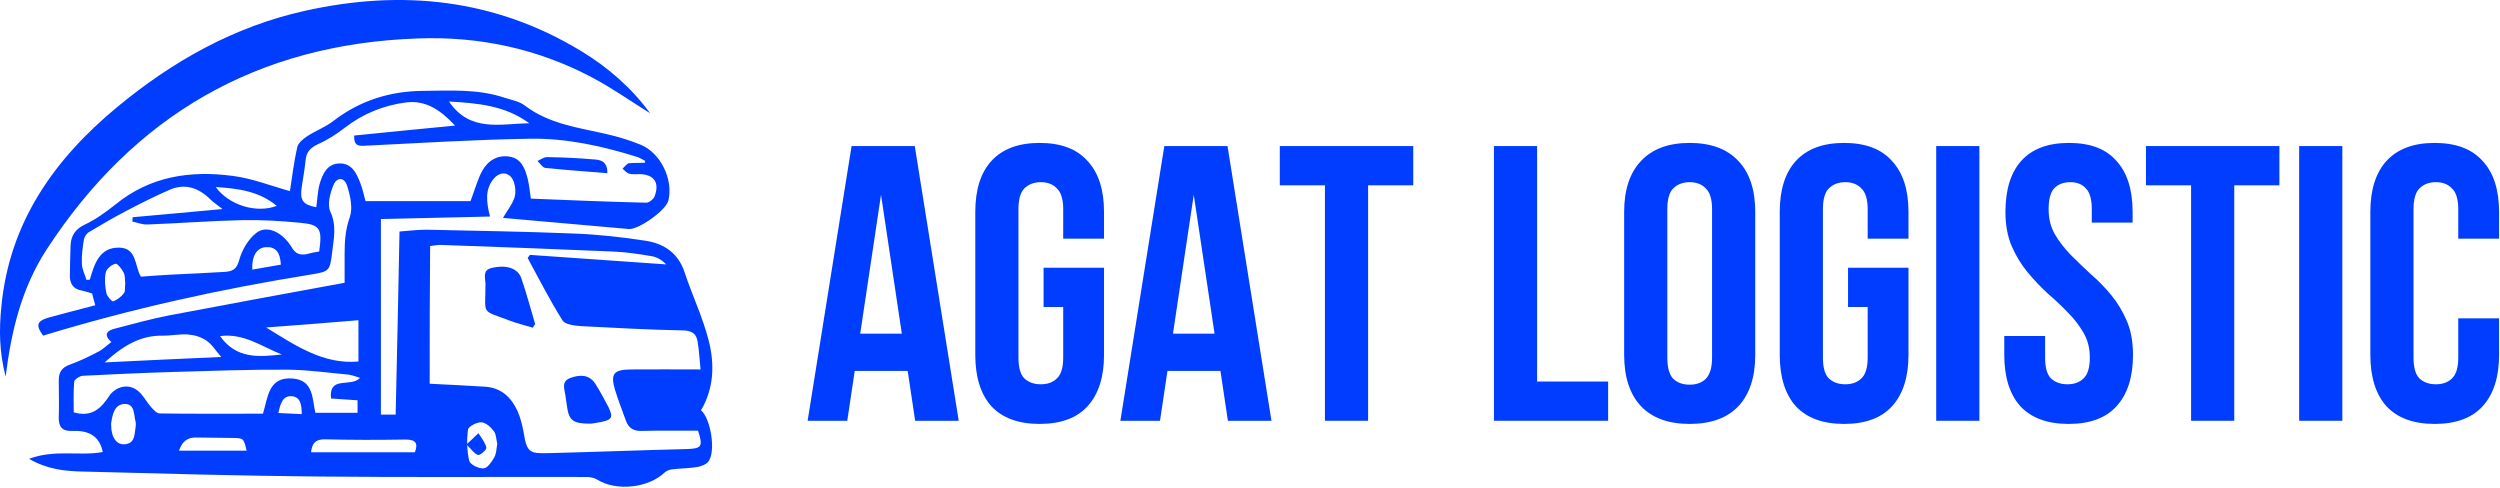
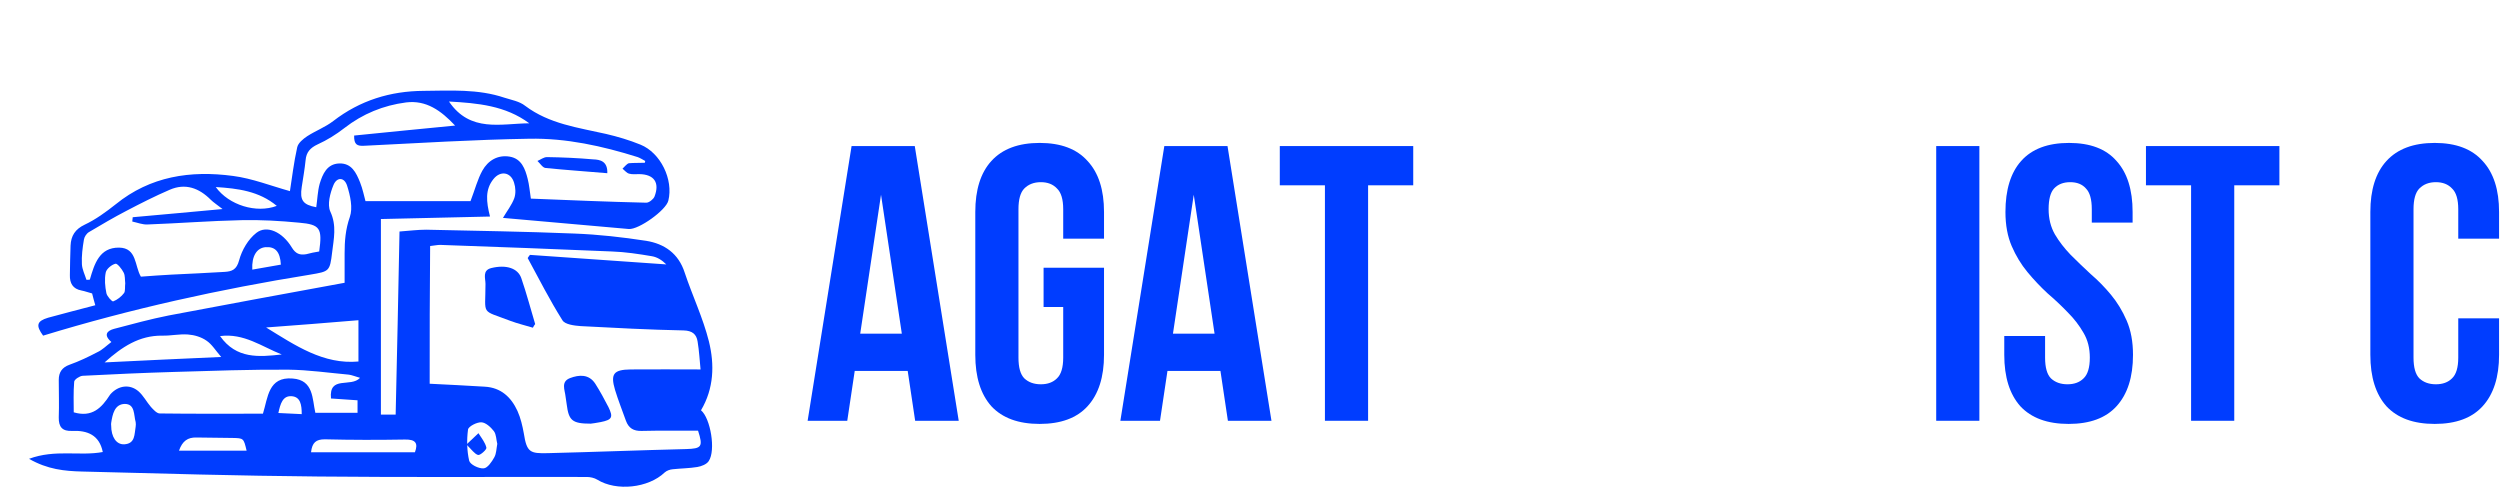
<svg xmlns="http://www.w3.org/2000/svg" width="1102" height="215" viewBox="0 0 1102 215" fill="none">
  <path d="M49.103 150.75C45.403 147.55 47.303 145.75 50.303 144.95C58.303 142.85 66.303 140.65 74.403 139.05C100.103 134.15 125.803 129.45 151.903 124.65C151.903 120.25 151.903 115.95 151.903 111.65C151.903 106.25 152.303 101.05 154.203 95.65C155.603 91.65 154.403 86.25 153.003 81.85C151.803 78.05 148.503 77.95 147.003 81.55C145.503 85.15 144.203 90.15 145.603 93.25C148.503 99.45 147.103 105.35 146.403 111.25C145.403 119.65 145.103 119.65 136.803 121.05C97.003 127.45 57.603 136.15 19.003 147.95C15.703 143.45 16.203 141.55 21.203 140.05C28.003 138.15 34.903 136.45 42.003 134.55C41.503 132.75 41.003 131.05 40.603 129.35C39.003 128.95 37.503 128.35 35.903 128.05C32.103 127.35 30.703 124.85 30.803 121.25C30.903 116.95 30.903 112.55 31.103 108.25C31.303 103.95 33.103 101.05 37.303 99.05C42.203 96.75 46.703 93.45 51.003 90.05C66.303 77.65 84.003 75.05 102.703 77.55C111.203 78.65 119.503 81.95 127.803 84.25C128.703 78.55 129.503 71.65 131.003 64.95C131.403 63.05 133.603 61.25 135.403 60.05C139.103 57.65 143.403 56.05 146.903 53.35C158.703 44.25 172.003 40.15 186.703 40.05C198.603 39.95 210.703 39.15 222.303 43.05C225.403 44.05 229.003 44.65 231.503 46.65C242.103 54.65 254.903 56.25 267.203 59.05C272.303 60.25 277.403 61.75 282.303 63.75C291.203 67.35 296.903 79.15 294.603 88.45C293.603 92.65 281.603 101.25 277.203 100.95C258.703 99.35 240.103 97.65 221.703 96.05C223.403 93.15 225.603 90.35 226.703 87.35C227.403 85.35 227.303 82.65 226.603 80.55C225.203 75.85 220.603 75.05 217.503 78.95C213.803 83.55 214.303 88.85 216.003 95.45C199.903 95.85 184.103 96.15 167.903 96.55C167.903 125.65 167.903 154.05 167.903 182.75C170.003 182.75 172.103 182.75 174.403 182.75C175.003 156.05 175.603 129.25 176.103 102.05C180.303 101.75 184.103 101.25 187.903 101.25C209.703 101.75 231.503 102.05 253.203 102.95C263.803 103.35 274.403 104.55 284.803 106.15C292.903 107.45 299.103 111.75 301.803 120.15C305.203 130.35 309.903 140.15 312.503 150.55C315.003 160.75 314.703 171.25 309.003 180.85C313.203 184.35 315.603 198.55 312.403 203.25C311.503 204.65 309.203 205.55 307.403 205.85C303.803 206.45 300.103 206.45 296.503 206.85C295.303 206.95 293.903 207.45 293.003 208.25C285.803 215.15 271.703 216.65 263.303 211.45C262.003 210.65 260.203 210.25 258.703 210.25C219.303 210.15 179.903 210.45 140.403 210.05C105.603 209.75 70.903 208.75 36.103 207.85C28.503 207.65 21.003 206.95 12.803 202.25C24.303 197.95 35.203 201.15 45.303 199.25C43.803 191.75 38.503 189.65 31.803 189.95C27.503 190.15 25.803 188.25 25.903 183.95C26.103 178.45 25.903 172.95 25.903 167.45C25.903 164.15 27.303 161.95 30.703 160.75C34.903 159.25 38.903 157.35 42.903 155.25C45.103 154.25 46.703 152.55 49.103 150.75ZM189.403 169.15C197.503 169.55 205.603 169.95 213.703 170.45C220.803 170.85 225.303 175.05 228.103 181.15C229.503 184.25 230.303 187.75 230.903 191.05C232.203 199.45 233.703 199.95 241.503 199.75C261.803 199.25 282.103 198.45 302.403 197.95C309.303 197.75 310.003 196.95 307.703 189.85C299.403 189.85 291.103 189.75 282.803 189.95C279.303 190.05 277.103 188.75 275.903 185.45C274.303 180.95 272.503 176.45 271.103 171.85C269.003 164.75 270.503 162.95 278.003 162.85C288.103 162.75 298.203 162.85 308.803 162.85C308.403 158.95 308.203 154.75 307.503 150.55C307.003 147.35 305.203 145.75 301.303 145.65C286.203 145.35 271.103 144.55 256.003 143.75C253.203 143.55 249.003 143.05 247.903 141.15C242.303 132.25 237.603 122.95 232.603 113.75C232.903 113.25 233.203 112.85 233.603 112.35C253.603 113.75 273.703 115.15 293.703 116.55C291.803 114.65 289.703 113.35 287.403 112.95C281.503 111.95 275.603 111.05 269.703 110.85C244.503 109.75 219.203 108.85 194.003 107.95C192.803 107.95 191.503 108.25 189.603 108.45C189.403 128.65 189.403 148.45 189.403 169.15ZM284.203 71.75C284.303 71.45 284.403 71.25 284.403 70.95C283.303 70.35 282.203 69.65 281.103 69.25C265.503 64.35 249.603 60.85 233.303 61.15C209.103 61.55 184.803 63.05 160.603 64.25C157.403 64.45 156.003 63.75 156.103 59.75C170.703 58.25 185.303 56.85 200.603 55.35C194.403 48.75 187.903 44.05 179.003 45.15C169.003 46.45 159.903 50.15 151.803 56.45C148.203 59.25 144.203 61.75 140.003 63.65C136.803 65.15 135.003 67.05 134.703 70.65C134.303 74.55 133.603 78.55 133.003 82.45C132.103 88.25 133.503 90.25 139.403 91.35C139.903 87.95 140.003 84.35 140.903 81.05C142.203 76.75 144.103 72.25 149.503 72.05C155.003 71.85 157.003 76.15 158.703 80.35C159.903 83.35 160.503 86.55 161.103 88.65C177.203 88.65 192.803 88.65 207.403 88.65C209.403 83.45 210.503 79.05 212.603 75.25C215.103 70.75 219.403 68.15 224.703 69.05C229.903 69.95 231.503 74.45 232.603 78.85C233.303 81.55 233.503 84.35 234.003 87.55C251.103 88.25 268.003 88.95 284.903 89.35C286.103 89.35 288.003 87.85 288.503 86.65C290.903 80.45 288.303 76.85 281.803 76.75C280.303 76.75 278.703 76.95 277.303 76.55C276.203 76.25 275.403 75.15 274.403 74.35C275.303 73.55 276.203 72.25 277.203 71.95C279.503 71.75 281.903 71.85 284.203 71.75ZM140.703 110.85C142.103 100.65 141.203 98.95 131.803 98.15C123.403 97.35 114.903 96.85 106.403 97.05C92.603 97.35 78.803 98.45 65.003 98.95C62.803 99.05 60.603 98.15 58.303 97.65C58.403 97.05 58.403 96.35 58.503 95.75C71.103 94.65 83.803 93.45 98.103 92.15C95.703 90.25 94.103 89.25 92.903 88.05C87.703 82.85 81.703 80.65 74.803 83.65C68.303 86.45 62.003 89.65 55.703 92.95C50.103 95.85 44.703 99.05 39.303 102.25C38.203 102.85 37.203 104.35 37.003 105.55C36.403 109.15 35.903 112.85 36.103 116.45C36.203 118.75 37.403 121.05 38.103 123.35C38.603 123.35 39.103 123.35 39.603 123.25C41.603 116.35 43.803 109.05 52.503 109.15C60.403 109.25 59.303 117.25 62.103 121.95C66.603 121.65 71.103 121.25 75.603 121.05C83.403 120.65 91.203 120.35 99.003 119.85C102.303 119.65 104.303 118.85 105.403 114.75C106.603 110.25 109.403 105.45 113.003 102.65C117.603 99.05 124.503 102.25 128.603 109.05C130.303 111.85 132.103 112.55 135.003 112.05C136.903 111.55 138.703 111.15 140.703 110.85ZM158.703 166.55C156.603 165.95 155.203 165.35 153.803 165.15C144.903 164.35 136.003 163.05 127.103 162.95C110.303 162.85 93.503 163.45 76.703 163.95C63.303 164.35 49.803 164.95 36.403 165.65C35.103 165.75 32.803 167.25 32.703 168.25C32.303 172.95 32.503 177.65 32.503 181.75C40.603 184.15 44.803 179.75 48.403 174.15C48.503 174.05 48.603 173.95 48.703 173.75C52.103 169.95 57.103 169.15 61.003 172.45C63.203 174.35 64.603 177.15 66.503 179.35C67.603 180.55 69.103 182.25 70.403 182.25C85.503 182.45 100.603 182.35 115.903 182.35C118.103 175.35 118.203 165.95 129.003 166.85C138.303 167.55 137.603 175.85 139.003 181.95C145.303 181.95 151.403 181.95 157.603 181.95C157.603 179.75 157.603 178.15 157.603 176.45C153.603 176.15 149.803 175.95 145.903 175.65C144.903 165.35 154.703 170.95 158.703 166.55ZM117.303 144.35C130.303 152.35 142.603 160.75 158.003 159.35C158.003 153.35 158.003 147.35 158.003 141.15C144.003 142.35 130.603 143.35 117.303 144.35ZM97.503 157.35C95.003 154.45 93.403 151.75 91.003 150.15C88.703 148.55 85.703 147.65 82.903 147.45C79.103 147.15 75.303 148.05 71.503 147.95C61.403 147.85 53.803 152.85 46.103 159.75C63.503 158.85 80.103 158.15 97.503 157.35ZM137.103 199.35C152.603 199.35 167.603 199.35 182.903 199.35C184.403 195.35 183.203 193.65 178.503 193.75C166.703 193.95 154.903 193.95 143.203 193.65C139.303 193.65 137.603 195.05 137.103 199.35ZM197.903 44.75C207.303 58.55 220.803 54.45 233.303 54.35C222.803 46.55 210.603 45.45 197.903 44.75ZM219.203 195.65C218.703 193.75 218.803 191.55 217.703 190.05C216.303 188.25 214.103 186.25 212.203 186.15C210.203 186.05 206.503 187.95 206.303 189.35C205.703 193.85 205.803 198.65 206.803 203.05C207.203 204.75 211.003 206.65 213.203 206.45C214.903 206.35 216.803 203.55 217.903 201.55C218.803 199.95 218.803 197.75 219.203 195.65ZM78.903 198.65C89.203 198.65 98.903 198.65 108.703 198.65C107.403 193.15 107.403 193.15 102.503 193.05C97.203 192.95 91.903 192.95 86.603 192.85C82.803 192.75 80.403 194.35 78.903 198.65ZM49.003 187.55C49.003 192.65 51.303 196.05 54.803 195.85C59.703 195.55 59.203 191.35 59.803 188.05C59.903 187.45 59.903 186.65 59.803 186.05C58.903 182.95 59.603 178.05 55.003 178.05C50.503 178.15 49.603 182.55 49.003 186.45C48.903 186.85 49.003 187.25 49.003 187.55ZM95.103 82.45C100.903 90.45 113.003 94.15 122.003 90.75C114.203 84.25 104.803 83.05 95.103 82.45ZM124.203 156.25C115.503 152.85 107.503 146.75 97.003 148.15C104.203 158.35 114.203 157.35 124.203 156.25ZM55.203 124.85C55.003 123.35 55.203 121.45 54.503 120.15C53.703 118.55 51.703 116.05 50.903 116.25C49.203 116.65 46.903 118.55 46.603 120.15C46.003 123.05 46.303 126.35 46.903 129.25C47.203 130.65 49.403 133.05 49.903 132.85C51.703 132.15 53.503 130.75 54.703 129.15C55.303 128.25 55.003 126.45 55.203 124.85ZM111.203 118.85C115.703 118.05 119.803 117.35 123.803 116.65C123.503 110.95 121.303 108.65 117.103 108.95C113.203 109.25 110.903 112.85 111.203 118.85ZM122.703 182.05C126.503 182.25 129.703 182.35 133.003 182.55C133.003 178.35 132.403 174.95 128.603 174.65C124.603 174.35 123.603 177.95 122.703 182.05Z" fill="#003DFF" />
-   <path d="M2.503 166.05C-0.397 154.95 -0.397 145.05 0.603 135.15C4.103 98.05 23.903 70.15 51.703 47.15C76.103 26.95 103.303 11.65 134.503 4.75C177.103 -4.75 218.003 -0.55 255.903 22.35C267.903 29.55 278.403 38.75 286.603 49.95C278.203 44.75 269.903 38.85 261.003 34.15C237.003 21.45 211.203 15.95 184.203 16.95C113.503 19.35 59.003 50.85 20.503 110.05C9.803 126.55 5.003 145.25 2.503 166.05Z" fill="#003DFF" />
  <path d="M234.903 144.449C231.603 143.449 228.203 142.649 225.003 141.449C211.703 136.349 214.003 139.349 214.003 125.149C214.003 122.649 212.503 119.149 216.603 118.149C223.203 116.549 228.303 118.249 229.803 122.649C232.103 129.349 233.903 136.149 235.903 142.849C235.503 143.349 235.203 143.849 234.903 144.449Z" fill="#003DFF" />
  <path d="M260.403 186.749C252.203 186.749 250.703 185.349 249.803 178.249C249.703 177.149 249.403 175.949 249.303 174.849C249.003 171.849 247.103 168.249 251.303 166.649C255.303 165.149 259.603 164.849 262.403 169.149C264.503 172.449 266.403 175.949 268.203 179.449C270.403 183.949 269.803 185.049 264.803 186.049C262.903 186.449 261.103 186.649 260.403 186.749Z" fill="#003DFF" />
  <path d="M267.703 76.35C258.303 75.55 249.403 74.95 240.503 74.05C239.203 73.95 238.103 72.05 236.903 70.95C238.303 70.35 239.703 69.25 241.103 69.25C247.903 69.35 254.703 69.65 261.503 70.25C264.503 70.35 267.903 71.05 267.703 76.35Z" fill="#003DFF" />
  <path d="M205.604 195.949C207.904 193.749 209.404 192.349 210.904 190.949C212.204 193.049 213.904 195.049 214.404 197.349C214.604 198.149 211.604 200.849 210.704 200.549C209.104 200.049 207.804 198.049 205.604 195.949Z" fill="#003DFF" />
  <path d="M1101.59 140.329V156.417C1101.59 166.22 1099.17 173.774 1094.33 179.079C1089.6 184.269 1082.57 186.864 1073.22 186.864C1063.88 186.864 1056.79 184.269 1051.95 179.079C1047.22 173.774 1044.85 166.22 1044.85 156.417V93.447C1044.85 83.644 1047.22 76.148 1051.95 70.958C1056.79 65.653 1063.88 63 1073.22 63C1082.57 63 1089.6 65.653 1094.33 70.958C1099.17 76.148 1101.59 83.644 1101.59 93.447V105.211H1083.6V92.236C1083.6 87.854 1082.68 84.797 1080.84 83.067C1079.11 81.222 1076.74 80.299 1073.74 80.299C1070.74 80.299 1068.32 81.222 1066.48 83.067C1064.75 84.797 1063.88 87.854 1063.88 92.236V157.628C1063.88 162.011 1064.75 165.067 1066.48 166.797C1068.32 168.527 1070.74 169.392 1073.74 169.392C1076.74 169.392 1079.11 168.527 1080.84 166.797C1082.68 165.067 1083.6 162.011 1083.6 157.628V140.329H1101.59Z" fill="#003DFF" />
-   <path d="M1013.47 64.383H1032.5V185.479H1013.47V64.383Z" fill="#003DFF" />
  <path d="M945.938 64.383H1004.76V81.682H984.861V185.479H965.832V81.682H945.938V64.383Z" fill="#003DFF" />
  <path d="M884.001 93.447C884.001 83.644 886.308 76.148 890.921 70.958C895.65 65.653 902.685 63 912.027 63C921.368 63 928.346 65.653 932.959 70.958C937.687 76.148 940.052 83.644 940.052 93.447V98.118H922.06V92.236C922.06 87.854 921.195 84.797 919.465 83.067C917.851 81.222 915.544 80.299 912.546 80.299C909.547 80.299 907.183 81.222 905.453 83.067C903.838 84.797 903.031 87.854 903.031 92.236C903.031 96.388 903.953 100.079 905.799 103.308C907.644 106.422 909.951 109.42 912.719 112.303C915.486 115.071 918.427 117.897 921.541 120.78C924.771 123.548 927.769 126.604 930.537 129.949C933.305 133.294 935.612 137.099 937.457 141.367C939.302 145.634 940.225 150.651 940.225 156.417C940.225 166.22 937.803 173.774 932.959 179.079C928.23 184.269 921.195 186.864 911.854 186.864C902.512 186.864 895.419 184.269 890.575 179.079C885.847 173.774 883.482 166.22 883.482 156.417V148.113H901.474V157.628C901.474 162.011 902.339 165.067 904.069 166.797C905.914 168.527 908.336 169.392 911.335 169.392C914.333 169.392 916.697 168.527 918.427 166.797C920.273 165.067 921.195 162.011 921.195 157.628C921.195 153.476 920.273 149.843 918.427 146.729C916.582 143.5 914.275 140.502 911.508 137.734C908.74 134.85 905.741 132.025 902.512 129.257C899.398 126.374 896.457 123.26 893.689 119.915C890.921 116.571 888.615 112.765 886.769 108.498C884.924 104.23 884.001 99.214 884.001 93.447Z" fill="#003DFF" />
  <path d="M853.48 64.383H872.509V185.479H853.48V64.383Z" fill="#003DFF" />
-   <path d="M814.617 118.012H841.258V156.417C841.258 166.22 838.836 173.774 833.992 179.079C829.264 184.269 822.228 186.864 812.887 186.864C803.545 186.864 796.452 184.269 791.608 179.079C786.88 173.774 784.516 166.22 784.516 156.417V93.447C784.516 83.644 786.88 76.148 791.608 70.958C796.452 65.653 803.545 63 812.887 63C822.228 63 829.264 65.653 833.992 70.958C838.836 76.148 841.258 83.644 841.258 93.447V105.211H823.266V92.236C823.266 87.854 822.344 84.797 820.499 83.067C818.769 81.222 816.404 80.299 813.406 80.299C810.407 80.299 807.985 81.222 806.14 83.067C804.41 84.797 803.545 87.854 803.545 92.236V157.628C803.545 162.011 804.41 165.067 806.14 166.797C807.985 168.527 810.407 169.392 813.406 169.392C816.404 169.392 818.769 168.527 820.499 166.797C822.344 165.067 823.266 162.011 823.266 157.628V135.312H814.617V118.012Z" fill="#003DFF" />
-   <path d="M734.955 157.628C734.955 162.011 735.82 165.125 737.55 166.97C739.395 168.7 741.817 169.565 744.816 169.565C747.814 169.565 750.179 168.7 751.909 166.97C753.754 165.125 754.677 162.011 754.677 157.628V92.236C754.677 87.854 753.754 84.797 751.909 83.067C750.179 81.222 747.814 80.299 744.816 80.299C741.817 80.299 739.395 81.222 737.55 83.067C735.82 84.797 734.955 87.854 734.955 92.236V157.628ZM715.926 93.447C715.926 83.644 718.405 76.148 723.365 70.958C728.324 65.653 735.474 63 744.816 63C754.158 63 761.308 65.653 766.267 70.958C771.226 76.148 773.706 83.644 773.706 93.447V156.417C773.706 166.22 771.226 173.774 766.267 179.079C761.308 184.269 754.158 186.864 744.816 186.864C735.474 186.864 728.324 184.269 723.365 179.079C718.405 173.774 715.926 166.22 715.926 156.417V93.447Z" fill="#003DFF" />
-   <path d="M658.523 64.383H677.553V168.18H708.865V185.479H658.523V64.383Z" fill="#003DFF" />
  <path d="M564.133 64.383H622.952V81.682H603.057V185.479H584.028V81.682H564.133V64.383Z" fill="#003DFF" />
  <path d="M560.461 185.479H541.258L537.972 163.509H514.617L511.33 185.479H493.858L513.233 64.383H541.085L560.461 185.479ZM517.039 147.074H535.377L526.208 85.834L517.039 147.074Z" fill="#003DFF" />
  <path d="M460.011 118.012H486.652V156.417C486.652 166.22 484.231 173.774 479.387 179.079C474.658 184.269 467.623 186.864 458.281 186.864C448.94 186.864 441.847 184.269 437.003 179.079C432.274 173.774 429.91 166.22 429.91 156.417V93.447C429.91 83.644 432.274 76.148 437.003 70.958C441.847 65.653 448.94 63 458.281 63C467.623 63 474.658 65.653 479.387 70.958C484.231 76.148 486.652 83.644 486.652 93.447V105.211H468.661V92.236C468.661 87.854 467.738 84.797 465.893 83.067C464.163 81.222 461.799 80.299 458.8 80.299C455.802 80.299 453.38 81.222 451.535 83.067C449.805 84.797 448.94 87.854 448.94 92.236V157.628C448.94 162.011 449.805 165.067 451.535 166.797C453.38 168.527 455.802 169.392 458.8 169.392C461.799 169.392 464.163 168.527 465.893 166.797C467.738 165.067 468.661 162.011 468.661 157.628V135.312H460.011V118.012Z" fill="#003DFF" />
  <path d="M422.606 185.479H403.403L400.117 163.509H376.762L373.475 185.479H356.003L375.378 64.383H403.23L422.606 185.479ZM379.184 147.074H397.522L388.353 85.834L379.184 147.074Z" fill="#003DFF" />
</svg>